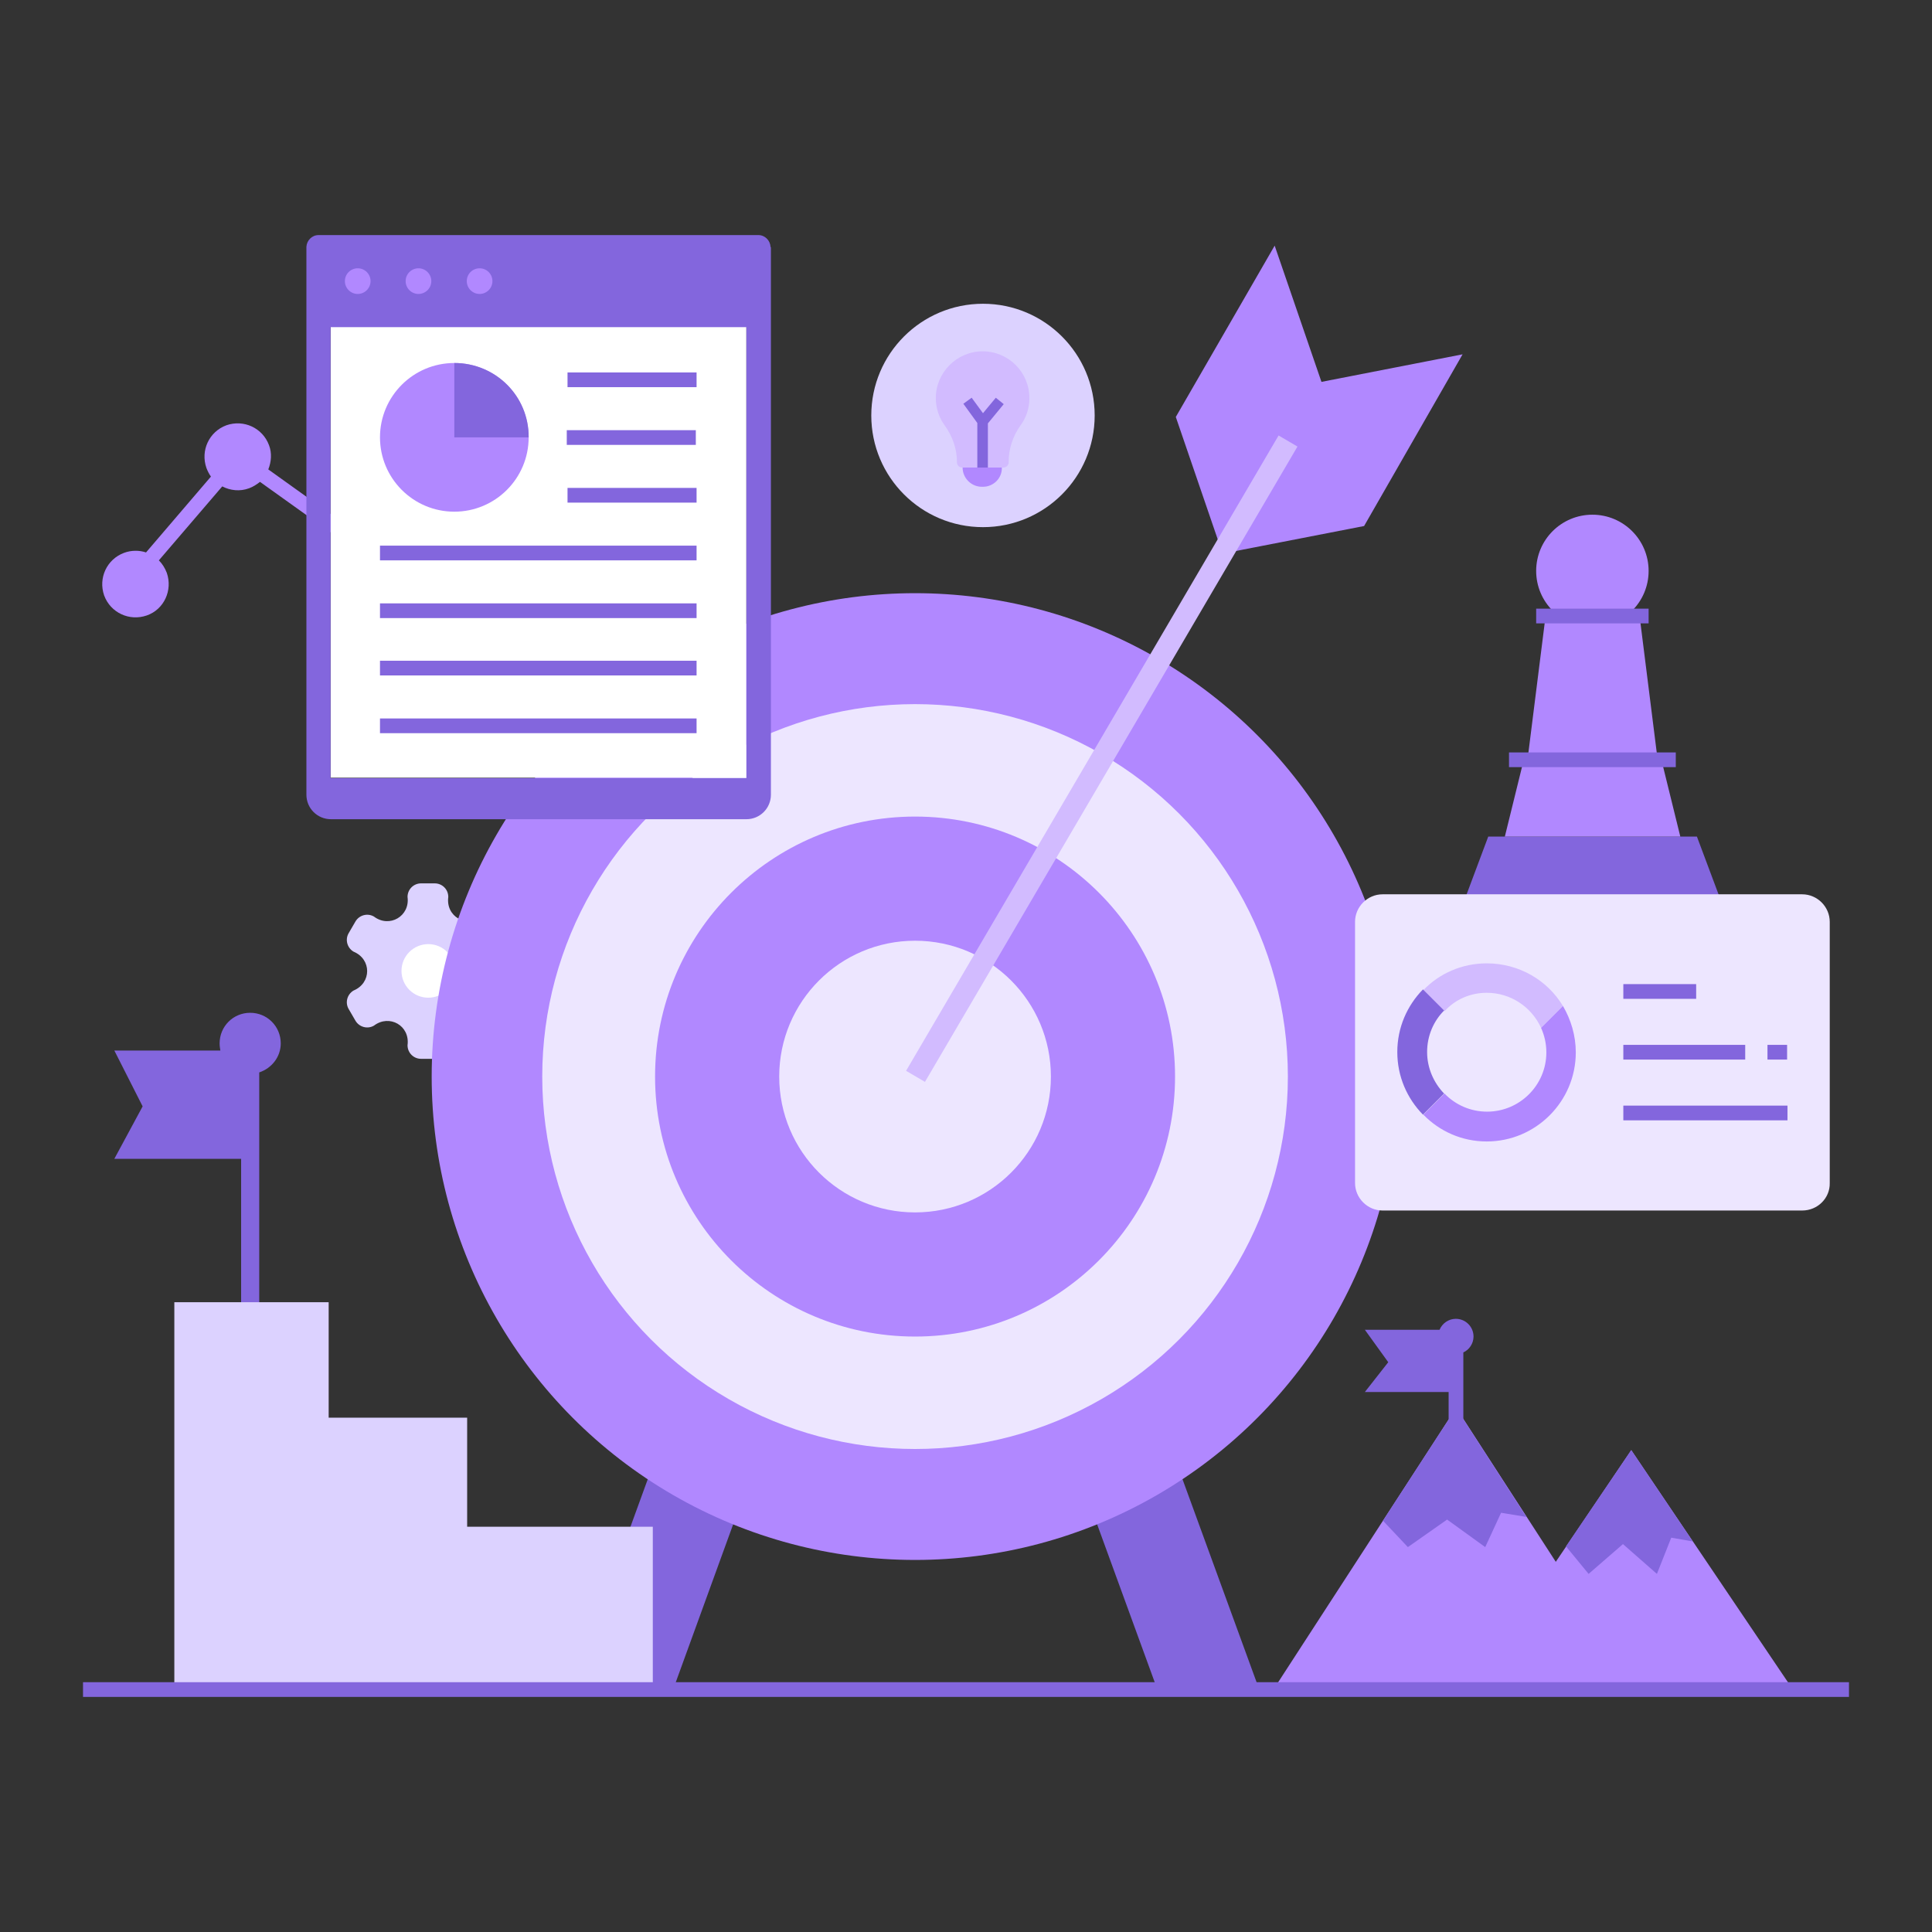
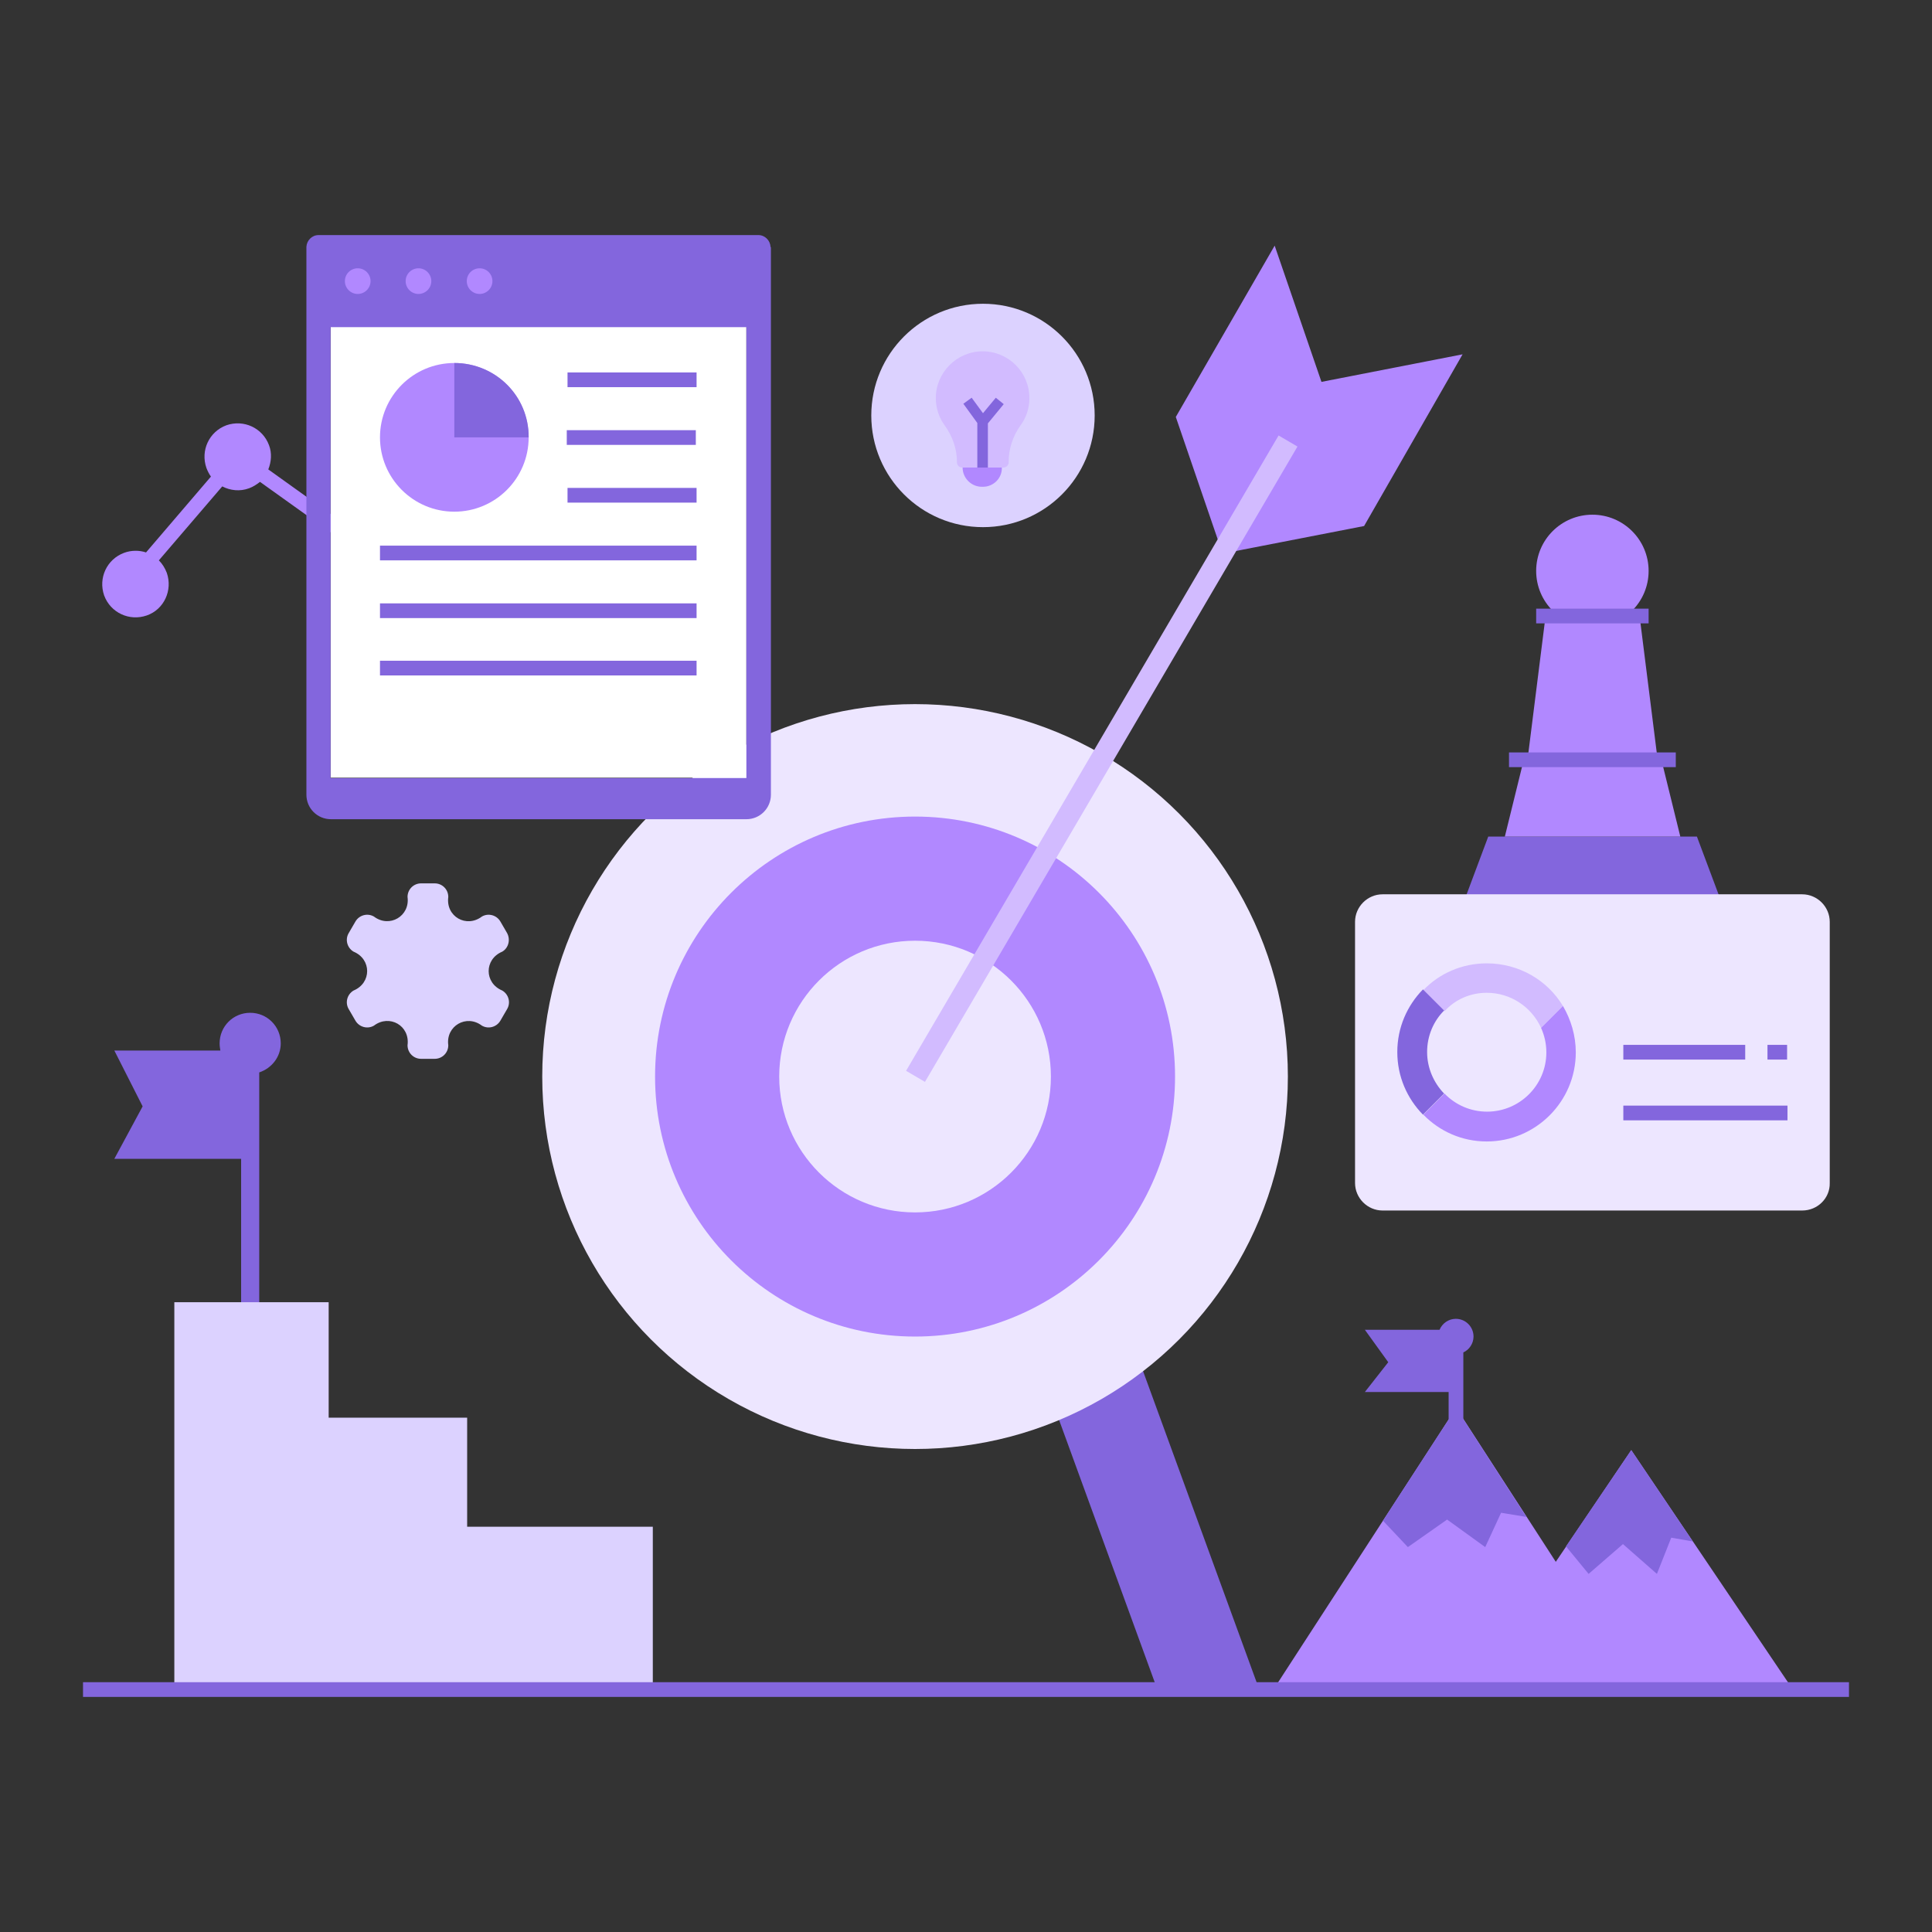
<svg xmlns="http://www.w3.org/2000/svg" id="Layer_1" viewBox="0 0 512 512">
  <rect x="0" y="0" width="512" height="512" fill="#333333" stroke="none" />
  <g>
    <g>
      <g>
        <path id="XMLID_2_" d="m134.4 247.3-1.8-3.1c-1-1.7-3.2-2.3-4.9-1.3-4.1 3.1-9.6 0-8.9-5.2 0-2-1.6-3.6-3.6-3.6h-3.6c-2 0-3.6 1.6-3.6 3.6.7 5.1-4.8 8.3-8.9 5.2-1.7-1-3.9-.4-4.9 1.3l-1.8 3.1c-1 1.7-.4 3.9 1.3 4.9 4.8 2 4.8 8.3 0 10.3-1.7 1-2.3 3.2-1.3 4.9l1.8 3.1c1 1.7 3.2 2.3 4.9 1.3 4.1-3.1 9.6 0 8.9 5.2 0 2 1.6 3.6 3.6 3.6h3.6c2 0 3.6-1.6 3.6-3.6-.7-5.1 4.8-8.3 8.9-5.2 1.7 1 3.9.4 4.9-1.3l1.8-3.1c1-1.7.4-3.9-1.3-4.9-4.8-2-4.8-8.3 0-10.3 1.7-1 2.2-3.2 1.3-4.9z" fill="#dcd2ff" />
-         <circle id="XMLID_1_" cx="113.5" cy="257.3" fill="#fff" r="7.1" />
      </g>
      <g>
        <g fill="#8366dd">
          <path d="m301 358.1-23.8 8.7 29.5 80.9h27z" />
-           <path d="m184 358.1-32.6 89.6h27l29.4-80.9z" />
        </g>
        <g>
-           <ellipse cx="242.5" cy="285.3" fill="#b188ff" rx="128.1" ry="128.1" />
          <ellipse cx="242.5" cy="285.3" fill="#ede6ff" rx="98.8" ry="98.7" />
          <ellipse cx="242.5" cy="285.3" fill="#b188ff" rx="68.9" ry="68.9" />
          <ellipse cx="242.5" cy="285.3" fill="#ede6ff" rx="36" ry="36" />
        </g>
      </g>
      <g>
        <path d="m387.6 93.9-37.4 7.3-12.4-36.1-26.2 45.4 12.4 36.2 37.5-7.3z" fill="#b188ff" />
        <path d="m194.3 198.2h195.1v5.8h-195.1z" fill="#d2bbff" transform="matrix(.506 -.863 .863 .506 -29.245 351.169)" />
      </g>
      <g>
        <path d="m192.9 158.6-46.5-41.2c1.2-2.2 1.5-4.8.6-7.3-1.7-4.6-6.7-6.9-11.3-5.3s-6.9 6.7-5.3 11.3c.2.5.4 1.1.7 1.5l-29.7 28.5-30.3-21.7c.8-2 1-4.3.2-6.4-1.7-4.6-6.7-6.9-11.3-5.3-4.6 1.7-6.9 6.7-5.3 11.3.3.8.7 1.6 1.2 2.3l-17.2 20.1c-1.8-.6-3.9-.6-5.8.1-4.6 1.7-6.9 6.7-5.3 11.3 1.7 4.6 6.7 6.9 11.3 5.3s6.9-6.7 5.3-11.3c-.5-1.3-1.2-2.4-2.1-3.3l16.8-19.6c2.1 1.1 4.7 1.4 7.1.5 1.1-.4 2-1 2.9-1.7l31.6 22.6c.8.5 1.8.5 2.5-.2l30.9-29.6c2.3 1.5 5.2 1.9 7.9.9.8-.3 1.5-.7 2.1-1.1l46.5 41.2z" fill="#b188ff" />
        <g>
          <g>
            <path d="m87.6 72.4h110.2v133.7h-110.2z" fill="#fff" />
            <g>
              <g>
                <g fill="#8366dd">
                  <path d="m150.4 129.3h34.2v3.9h-34.2z" />
                  <path d="m150.2 114h34.2v3.9h-34.2z" />
                  <path d="m150.4 98.7h34.2v3.9h-34.2z" />
                </g>
                <g>
                  <ellipse cx="120.4" cy="115.9" fill="#b188ff" rx="19.7" ry="19.7" />
                  <path d="m120.4 96.2v19.7h19.7c.1-10.9-8.7-19.7-19.7-19.7z" fill="#8366dd" />
                </g>
              </g>
              <g fill="#8366dd">
                <path d="m100.7 144.6h83.9v3.9h-83.9z" />
                <path d="m100.7 159.9h83.9v3.9h-83.9z" />
                <path d="m100.7 175.1h83.9v3.9h-83.9z" />
-                 <path d="m100.7 190.4h83.9v3.9h-83.9z" />
              </g>
            </g>
          </g>
          <path d="m204.2 65.4c-.1-1.7-1.5-3.1-3.2-3.1h-116.6c-1.7 0-3.1 1.4-3.2 3.1v.2 145c0 3.6 2.9 6.5 6.5 6.5h110.1c3.6 0 6.5-2.9 6.5-6.5v-145zm-6.5 140.8h-110.1v-119.5h110.2v119.5z" fill="#8366dd" />
          <g fill="#b188ff">
            <circle cx="94.8" cy="74.5" r="3.4" />
            <circle cx="110.9" cy="74.5" r="3.4" />
            <circle cx="127.1" cy="74.5" r="3.4" />
          </g>
        </g>
      </g>
    </g>
    <g>
      <path d="m74.4 276.5c0-4.5-3.6-8.1-8.1-8.1s-8.1 3.6-8.1 8.1c0 .7.1 1.3.2 1.9h-28.1l7.5 14.8-7.5 13.9h33.6v68.6h4.8v-91.5c3.3-1.1 5.7-4.1 5.7-7.7z" fill="#8366dd" />
      <path d="m87.1 345.1v30.6h36.7v28.9h49.2v43.1h-126.8v-102.6z" fill="#dcd2ff" />
    </g>
    <g>
      <g>
        <g>
          <path d="m449.7 221.7h-55.3l-7.6 20.3h70.5z" fill="#8366dd" />
          <path d="m440.3 201.4h-36.5l-5 20.3h46.5z" fill="#b188ff" />
          <path d="m434.5 163.2h-24.9l-4.8 38.2h34.5z" fill="#b188ff" />
          <path d="m399.9 199.4h44.2v3.9h-44.2z" fill="#8366dd" />
        </g>
        <g>
          <ellipse cx="422" cy="151.3" fill="#b188ff" rx="14.9" ry="14.9" />
          <path d="m407.1 161.3h29.8v3.9h-29.8z" fill="#8366dd" />
        </g>
      </g>
      <g>
        <path d="m477.6 320.8h-111.2c-4 0-7.3-3.3-7.3-7.3v-69.2c0-4 3.3-7.3 7.3-7.3h111.2c4 0 7.3 3.3 7.3 7.3v69.2c.1 4-3.2 7.3-7.3 7.3z" fill="#ede6ff" />
        <g>
          <g>
            <path d="m394 263.1c6.4 0 11.9 3.8 14.4 9.3l5.8-5.8c-4.1-6.8-11.6-11.3-20.2-11.3-6.6 0-12.6 2.7-16.8 7.1l5.6 5.6c2.8-3.1 6.8-4.9 11.2-4.9z" fill="#d2bbff" />
            <path d="m408.4 272.4c.9 2 1.4 4.2 1.4 6.5 0 8.7-7.1 15.7-15.7 15.7-4.4 0-8.4-1.8-11.3-4.8l-5.6 5.6c4.3 4.4 10.2 7.1 16.8 7.1 13 0 23.6-10.6 23.6-23.6 0-4.5-1.3-8.7-3.4-12.3z" fill="#b188ff" />
            <path d="m378.2 278.8c0-4.3 1.7-8.2 4.5-11l-5.6-5.6c-4.2 4.3-6.8 10.1-6.8 16.6s2.6 12.3 6.8 16.6l5.6-5.6c-2.7-2.8-4.5-6.7-4.5-11z" fill="#8366dd" />
          </g>
          <g fill="#8366dd">
-             <path d="m430.2 260.8h19.3v3.9h-19.3z" />
            <path d="m468.4 276.9h5.2v3.9h-5.2z" />
            <path d="m430.2 276.9h32.3v3.9h-32.3z" />
            <path d="m430.2 293h43.5v3.9h-43.5z" />
          </g>
        </g>
      </g>
    </g>
    <g>
      <g>
        <g>
          <path d="m432.3 384.3-20 29.6-26.4-40.8-48.4 74.6h51.9 44.8 40.9z" fill="#b188ff" />
          <path d="m432.3 384.3-17.3 25.5 6 7.3 9.1-7.9 9 7.9 3.8-9.6 5.7 1z" fill="#8366dd" />
        </g>
      </g>
      <path d="m387.8 376.1v-17.7c1.6-.7 2.7-2.4 2.7-4.2 0-2.6-2.1-4.7-4.7-4.7-1.9 0-3.6 1.2-4.3 2.9h-19.8l6.2 8.6-6.2 7.9h22.2v7.3l-17.4 26.8 6.6 7 10.4-7.3 10.1 7.3 4.2-9.1 6.7 1.1z" fill="#8366dd" />
    </g>
    <path d="m22 445.8h468v3.9h-468z" fill="#8366dd" />
    <g>
      <circle cx="260.5" cy="110.1" fill="#dcd2ff" r="29.6" />
      <g>
        <path d="m260.5 129h-.3c-2.8 0-5.1-2.3-5.1-5.1h10.4c.1 2.8-2.2 5.1-5 5.1z" fill="#b188ff" />
        <g>
          <path d="m272.8 105.5c0-6.9-5.6-12.4-12.4-12.4s-12.4 5.6-12.4 12.4c0 2.7.9 5.3 2.4 7.3 2 2.8 3.2 6.1 3.2 9.6v.1c0 .8.6 1.4 1.4 1.4h10.9c.8 0 1.4-.6 1.4-1.4v-.1c0-3.4 1.1-6.8 3.1-9.6 1.5-2 2.4-4.5 2.4-7.3z" fill="#d2bbff" />
          <path d="m266 107.1-2.1-1.7-3.4 4.1-3-4.1-2.2 1.6 3.7 5.1v11.8h2.8v-11.7z" fill="#8366dd" />
        </g>
      </g>
    </g>
  </g>
</svg>